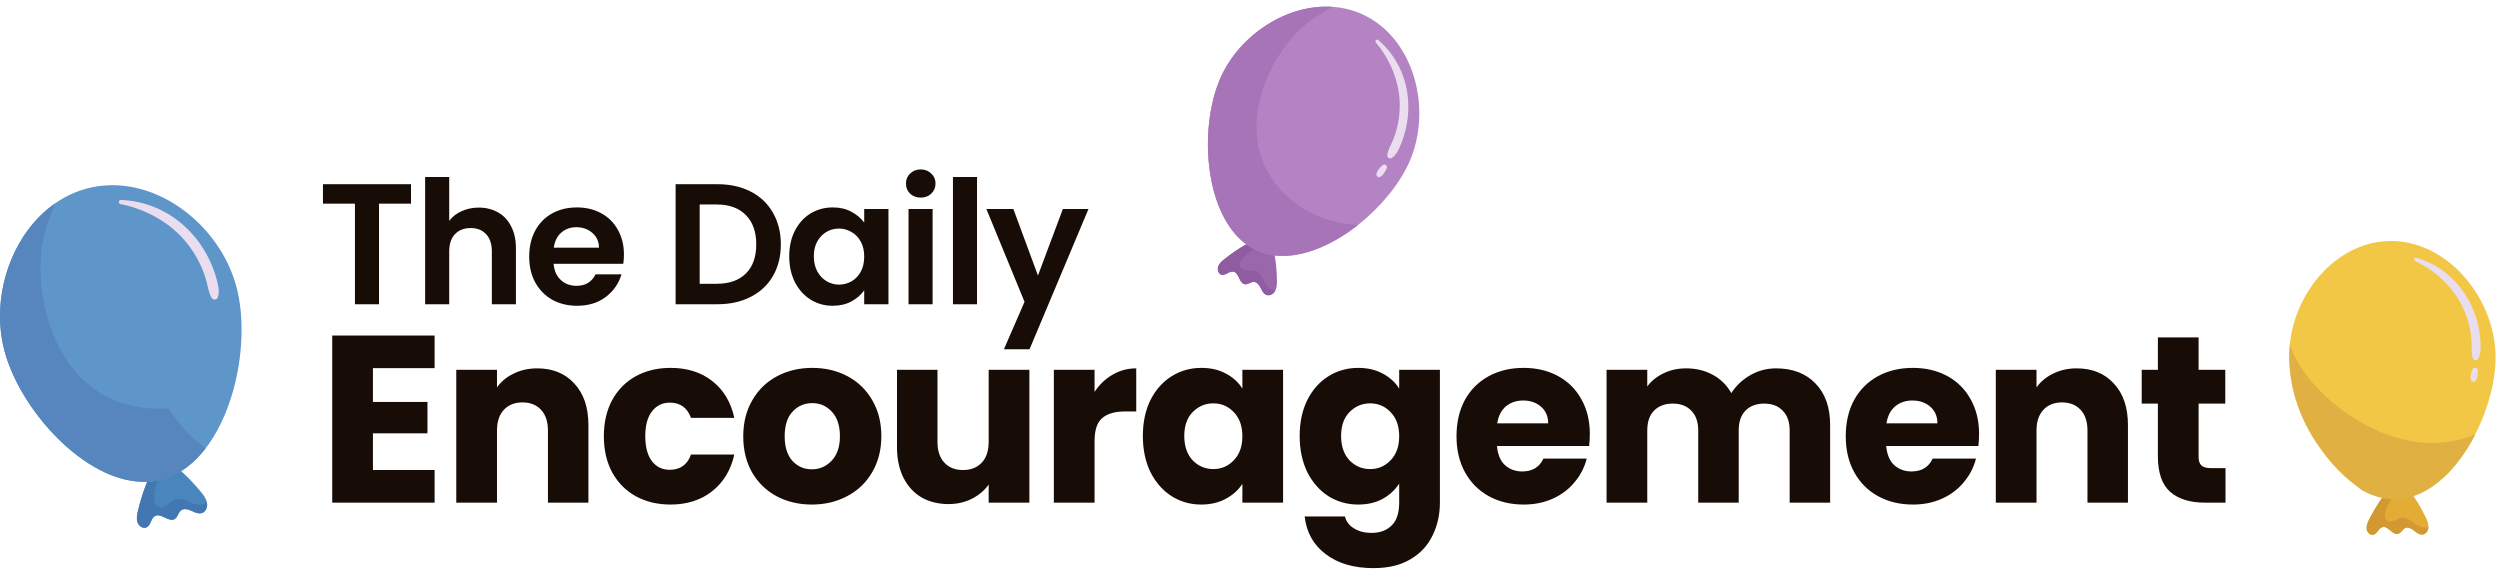
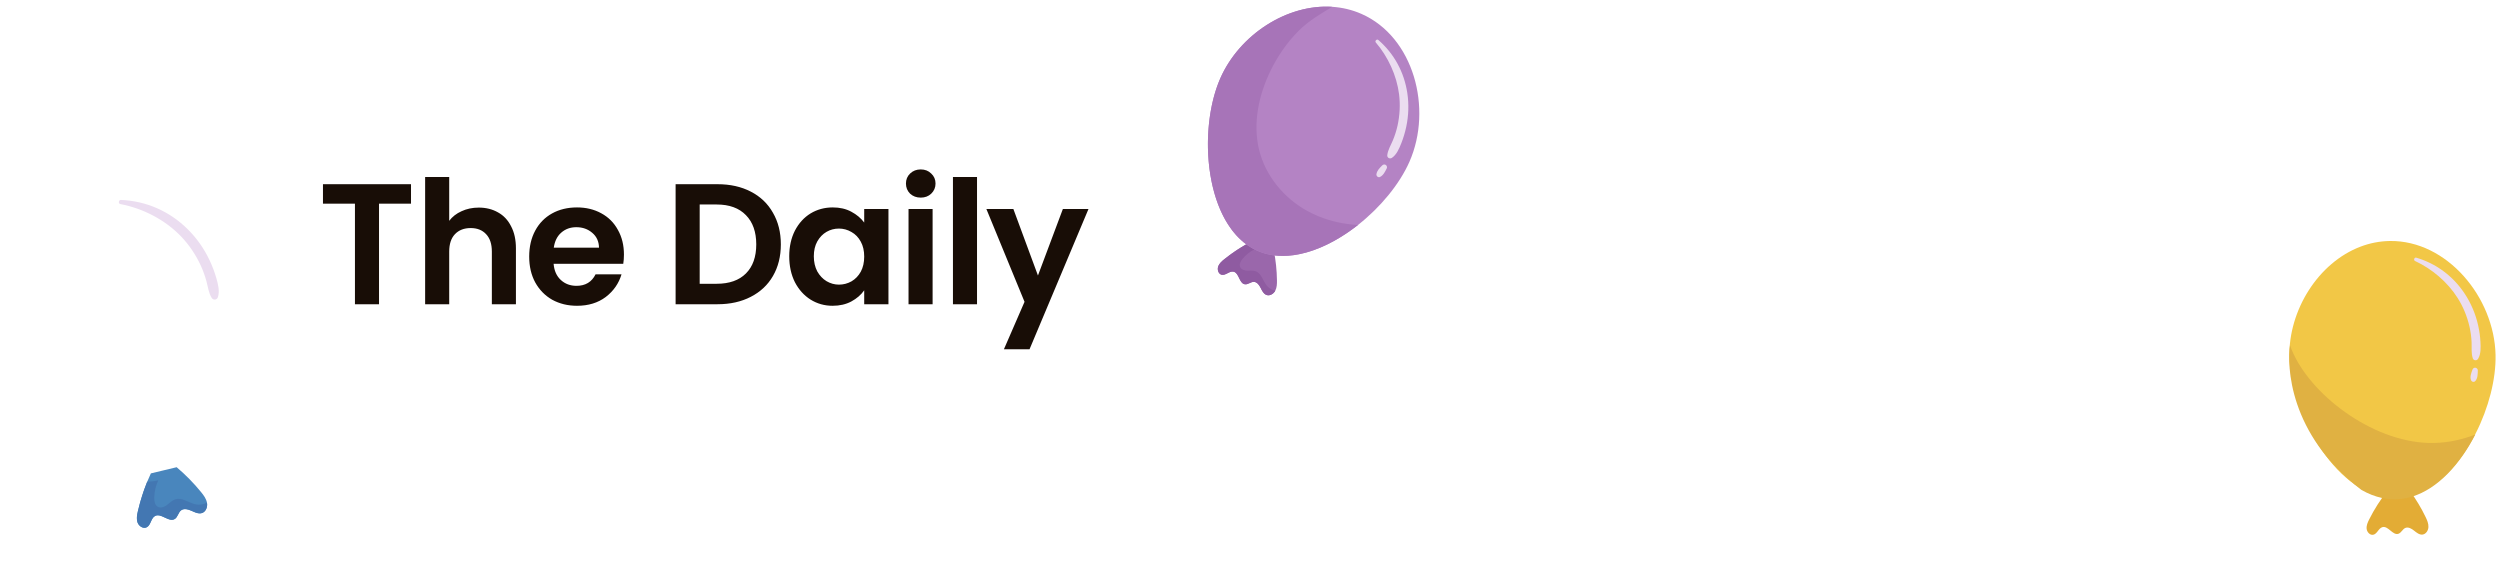
<svg xmlns="http://www.w3.org/2000/svg" width="189" height="44" viewBox="0 0 189 44" fill="none">
  <path d="M183.589 39.849C183.575 40.113 183.398 40.385 183.139 40.414C182.901 40.44 182.691 40.265 182.501 40.114C182.312 39.962 182.063 39.819 181.843 39.913C181.631 40.004 181.537 40.282 181.318 40.354C180.889 40.494 180.553 39.738 180.116 39.85C179.969 39.888 179.871 40.012 179.773 40.137C179.674 40.265 179.574 40.392 179.424 40.426C179.181 40.481 178.95 40.239 178.919 39.988C178.888 39.737 178.996 39.494 179.109 39.27C179.494 38.505 179.951 37.776 180.488 37.112L181.398 37.125L182.206 37.137C182.655 37.751 183.049 38.407 183.379 39.094C183.494 39.332 183.603 39.586 183.589 39.849Z" fill="#E3AC35" />
-   <path d="M183.214 40.398C183.19 40.406 183.165 40.411 183.139 40.414C182.901 40.44 182.691 40.265 182.501 40.114C182.322 39.971 182.09 39.834 181.88 39.899C181.867 39.903 181.855 39.908 181.843 39.913C181.631 40.004 181.537 40.282 181.318 40.353C181.316 40.354 181.314 40.355 181.312 40.355C180.886 40.487 180.551 39.739 180.116 39.85C180.11 39.852 180.105 39.853 180.099 39.855C179.961 39.897 179.867 40.017 179.773 40.137C179.68 40.257 179.586 40.377 179.45 40.419C179.441 40.422 179.432 40.424 179.424 40.426C179.209 40.475 179.005 40.291 178.938 40.075C178.929 40.047 178.923 40.017 178.919 39.988C178.888 39.737 178.997 39.494 179.109 39.27C179.406 38.681 179.745 38.112 180.131 37.579C180.368 37.628 180.608 37.659 180.85 37.67C180.626 37.949 180.456 38.265 180.346 38.666C180.285 38.887 180.261 39.16 180.428 39.317C180.563 39.444 180.767 39.44 180.947 39.384C180.977 39.375 181.007 39.364 181.035 39.352C181.181 39.291 181.322 39.206 181.472 39.16C181.524 39.144 181.577 39.132 181.632 39.128C182.084 39.095 182.416 39.544 182.821 39.754C183.058 39.876 183.331 39.902 183.589 39.849C183.577 40.087 183.432 40.331 183.214 40.398Z" fill="#D29932" />
  <path d="M188.664 26.835C188.703 28.662 188.14 30.848 187.155 32.777C185.787 35.459 183.606 37.643 181.103 37.674C176.799 37.727 173.171 31.395 173.076 27.028C172.999 23.45 175.266 19.856 178.456 18.646C179.158 18.38 179.905 18.229 180.682 18.219C184.986 18.166 188.57 22.469 188.664 26.835Z" fill="#F2C746" />
  <path d="M182.359 37.544C181.943 37.672 181.516 37.743 181.078 37.748C180.994 37.749 180.91 37.748 180.826 37.744C180.584 37.733 180.344 37.702 180.107 37.653C179.559 37.539 179.027 37.326 178.516 37.033C172.993 32.819 172.905 27.612 173.124 26.099C174.264 29.427 178.811 33.126 183.205 33.466C184.306 33.551 185.412 33.409 186.466 33.083C186.69 33.014 186.912 32.937 187.131 32.851C186.002 35.064 184.32 36.938 182.359 37.544Z" fill="#E0B142" />
  <path d="M182.578 19.732C183.852 20.321 185.026 21.317 185.788 22.513C186.213 23.18 186.516 23.923 186.693 24.695C186.781 25.078 186.833 25.468 186.852 25.86C186.871 26.26 186.814 26.697 186.941 27.083C187.004 27.273 187.247 27.285 187.345 27.123C187.565 26.756 187.546 26.259 187.522 25.843C187.499 25.424 187.438 25.005 187.347 24.595C187.155 23.734 186.803 22.906 186.313 22.174C185.428 20.853 184.175 19.926 182.67 19.48C182.524 19.436 182.438 19.668 182.578 19.732Z" fill="#EBDDF0" />
  <path d="M186.913 27.958C186.829 28.199 186.71 28.477 186.807 28.733C186.858 28.869 187.028 28.92 187.13 28.809C187.325 28.596 187.313 28.276 187.324 28.002C187.328 27.898 187.231 27.807 187.136 27.799C187.025 27.789 186.949 27.856 186.913 27.958Z" fill="#EBDDF0" />
  <path d="M15.647 38.006C15.702 38.31 15.574 38.67 15.29 38.778C15.027 38.876 14.743 38.737 14.488 38.621C14.232 38.503 13.913 38.411 13.69 38.582C13.474 38.746 13.442 39.089 13.214 39.234C12.987 39.378 12.725 39.252 12.461 39.127C12.206 39.005 11.948 38.883 11.72 39.008C11.405 39.179 11.41 39.7 11.091 39.862C10.832 39.995 10.506 39.785 10.403 39.509C10.301 39.234 10.359 38.926 10.426 38.639C10.655 37.658 10.977 36.698 11.406 35.788L12.438 35.541L13.355 35.321C14.028 35.89 14.648 36.522 15.206 37.208C15.4 37.446 15.591 37.703 15.647 38.006Z" fill="#4986BD" />
  <path d="M10.921 39.903C10.704 39.903 10.484 39.727 10.403 39.509C10.363 39.401 10.348 39.289 10.348 39.175C10.348 38.996 10.385 38.814 10.426 38.639C10.603 37.883 10.834 37.139 11.127 36.422C11.409 36.409 11.688 36.375 11.965 36.318C11.786 36.7 11.679 37.108 11.662 37.596C11.652 37.864 11.698 38.181 11.929 38.312C11.996 38.349 12.068 38.366 12.142 38.366C12.309 38.366 12.485 38.282 12.625 38.177C12.826 38.026 13.002 37.83 13.24 37.751C13.322 37.723 13.405 37.71 13.488 37.71C13.906 37.71 14.322 38.017 14.753 38.119C14.846 38.141 14.941 38.151 15.035 38.151C15.245 38.151 15.455 38.1 15.647 38.007C15.655 38.053 15.659 38.1 15.659 38.148C15.659 38.414 15.531 38.687 15.289 38.778C15.227 38.801 15.163 38.811 15.098 38.811C14.893 38.811 14.681 38.71 14.488 38.621C14.333 38.55 14.156 38.488 13.99 38.488C13.882 38.488 13.778 38.515 13.689 38.582C13.474 38.746 13.442 39.089 13.214 39.234C13.142 39.279 13.067 39.298 12.988 39.298C12.821 39.298 12.641 39.213 12.461 39.127C12.282 39.041 12.101 38.956 11.929 38.956C11.857 38.956 11.787 38.971 11.719 39.008C11.405 39.179 11.41 39.7 11.091 39.862C11.037 39.89 10.978 39.903 10.921 39.903Z" fill="#4377B2" />
-   <path d="M17.892 21.75C18.428 23.815 18.376 26.463 17.781 28.94C16.954 32.382 15.074 35.493 12.251 36.25C7.398 37.55 1.598 31.397 0.319 26.46C-0.729 22.415 0.87 17.676 4.152 15.382C4.875 14.876 5.679 14.49 6.555 14.255C11.408 12.954 16.614 16.813 17.892 21.75Z" fill="#5E96C9" />
-   <path d="M10.89 36.427C6.368 36.427 1.48 30.942 0.319 26.46C0.104 25.627 0 24.764 0 23.899C0.001 20.566 1.546 17.204 4.152 15.382L4.146 15.397C3.714 16.575 3.282 17.643 3.137 18.91C2.976 20.326 3.067 21.77 3.37 23.161C3.879 25.497 5.002 27.771 6.872 29.221C8.32 30.345 10.147 30.902 11.973 30.902C12.223 30.902 12.473 30.891 12.722 30.87C13.527 32.09 14.483 33.147 15.547 33.895C14.657 35.05 13.555 35.901 12.251 36.25C12.156 36.275 12.061 36.298 11.965 36.318C11.688 36.375 11.409 36.409 11.127 36.422C11.048 36.425 10.969 36.427 10.89 36.427Z" fill="#5785BD" />
  <path d="M9.098 15.428C10.794 15.748 12.479 16.614 13.686 17.873C14.29 18.502 14.785 19.237 15.157 20.03C15.343 20.427 15.491 20.841 15.608 21.264C15.721 21.677 15.773 22.16 16.007 22.525C16.131 22.718 16.402 22.678 16.474 22.463C16.623 22.018 16.485 21.488 16.362 21.052C16.23 20.581 16.054 20.122 15.847 19.68C15.44 18.813 14.882 18.017 14.206 17.344C12.825 15.971 11.065 15.194 9.14 15.115C8.967 15.108 8.923 15.395 9.098 15.428Z" fill="#EBDDF0" />
  <path d="M96.41 21.976C96.286 22.21 96.009 22.385 95.761 22.304C95.532 22.229 95.415 21.982 95.305 21.766C95.197 21.548 95.031 21.314 94.79 21.309C94.558 21.304 94.354 21.518 94.124 21.493C93.895 21.468 93.786 21.241 93.675 21.014C93.568 20.794 93.46 20.574 93.241 20.534C92.938 20.481 92.665 20.834 92.365 20.772C92.12 20.722 92.013 20.404 92.09 20.163C92.168 19.922 92.37 19.746 92.568 19.589C93.243 19.05 93.969 18.575 94.741 18.193L95.566 18.583L96.298 18.929C96.448 19.675 96.528 20.437 96.538 21.2C96.542 21.465 96.534 21.741 96.41 21.976Z" fill="#9A67AB" />
  <path d="M95.731 22.293C95.522 22.207 95.41 21.972 95.305 21.765C95.218 21.592 95.095 21.407 94.926 21.338C94.884 21.32 94.838 21.31 94.79 21.309C94.558 21.304 94.354 21.518 94.124 21.493C94.091 21.489 94.059 21.481 94.03 21.469C93.862 21.4 93.769 21.207 93.675 21.014C93.581 20.82 93.486 20.626 93.314 20.556C93.291 20.546 93.267 20.539 93.241 20.534C92.938 20.48 92.665 20.834 92.365 20.772C92.346 20.768 92.326 20.762 92.308 20.755C92.104 20.671 92.019 20.385 92.091 20.163C92.096 20.145 92.102 20.128 92.109 20.11C92.198 19.896 92.385 19.734 92.568 19.589C93.088 19.173 93.639 18.797 94.218 18.47C94.413 18.614 94.618 18.742 94.835 18.852C94.512 19.013 94.223 19.231 93.953 19.55C93.804 19.727 93.666 19.966 93.752 20.178C93.796 20.286 93.887 20.358 93.995 20.403C94.087 20.441 94.191 20.459 94.29 20.462C94.505 20.468 94.729 20.432 94.93 20.506C94.938 20.508 94.945 20.511 94.953 20.514C95.361 20.682 95.474 21.216 95.751 21.57C95.871 21.724 96.032 21.839 96.21 21.913C96.275 21.939 96.342 21.961 96.41 21.976C96.286 22.21 96.009 22.385 95.761 22.304C95.751 22.3 95.741 22.297 95.731 22.293Z" fill="#8F5BA1" />
  <path d="M106.558 12.219C105.819 13.901 104.378 15.66 102.662 17.009C100.277 18.886 97.361 19.972 95.064 18.961C91.113 17.223 90.488 9.944 92.253 5.924C93.7 2.63 97.291 0.294 100.715 0.515C101.469 0.564 102.215 0.737 102.927 1.051C106.878 2.789 108.323 8.199 106.558 12.219Z" fill="#B483C4" />
  <path d="M95.163 19.003C95.13 18.989 95.096 18.976 95.064 18.961C94.986 18.927 94.91 18.89 94.835 18.852C94.618 18.742 94.413 18.614 94.218 18.471C93.678 18.075 93.218 17.559 92.835 16.959C92.232 16.017 91.818 14.863 91.576 13.63C91.078 11.086 91.317 8.2 92.172 6.115C92.199 6.05 92.226 5.986 92.253 5.924C93.7 2.63 97.291 0.294 100.715 0.515L100.703 0.523C99.786 1.084 98.929 1.572 98.158 2.349C97.297 3.217 96.591 4.241 96.055 5.343C95.155 7.193 94.702 9.332 95.186 11.319C95.667 13.291 97.061 14.97 98.819 15.94C99.094 16.092 99.378 16.228 99.668 16.347C100.615 16.736 101.632 16.952 102.662 17.009C102.592 17.064 102.523 17.118 102.453 17.171C101.117 18.183 99.628 18.942 98.182 19.226C97.128 19.432 96.097 19.387 95.163 19.003Z" fill="#A774B8" />
  <path d="M104.013 3.215C104.935 4.292 105.59 5.705 105.77 7.127C105.869 7.915 105.825 8.722 105.653 9.501C105.57 9.877 105.451 10.245 105.304 10.602C105.156 10.966 104.92 11.335 104.878 11.731C104.857 11.931 105.072 12.038 105.229 11.933C105.582 11.698 105.773 11.239 105.927 10.858C106.094 10.444 106.221 10.013 106.314 9.578C106.492 8.743 106.52 7.875 106.393 7.035C106.153 5.447 105.399 4.064 104.204 3.023C104.09 2.923 103.913 3.099 104.013 3.215Z" fill="#EBDDF0" />
  <path d="M104.484 12.516C104.3 12.705 104.095 12.898 104.058 13.173C104.039 13.316 104.193 13.445 104.327 13.379C104.59 13.249 104.712 12.975 104.841 12.723C104.889 12.63 104.836 12.509 104.753 12.462C104.657 12.406 104.558 12.438 104.484 12.516Z" fill="#EBDDF0" />
-   <path d="M28.194 27.83V30.386H32.316V32.762H28.194V35.534H32.856V38H25.116V25.364H32.856V27.83H28.194ZM40.614 27.848C41.79 27.848 42.726 28.232 43.422 29C44.13 29.756 44.484 30.8 44.484 32.132V38H41.424V32.546C41.424 31.874 41.25 31.352 40.902 30.98C40.554 30.608 40.086 30.422 39.498 30.422C38.91 30.422 38.442 30.608 38.094 30.98C37.746 31.352 37.572 31.874 37.572 32.546V38H34.494V27.956H37.572V29.288C37.884 28.844 38.304 28.496 38.832 28.244C39.36 27.98 39.954 27.848 40.614 27.848ZM45.651 32.978C45.651 31.934 45.861 31.022 46.281 30.242C46.713 29.462 47.307 28.862 48.063 28.442C48.831 28.022 49.707 27.812 50.691 27.812C51.951 27.812 53.001 28.142 53.841 28.802C54.693 29.462 55.251 30.392 55.515 31.592H52.239C51.963 30.824 51.429 30.44 50.637 30.44C50.073 30.44 49.623 30.662 49.287 31.106C48.951 31.538 48.783 32.162 48.783 32.978C48.783 33.794 48.951 34.424 49.287 34.868C49.623 35.3 50.073 35.516 50.637 35.516C51.429 35.516 51.963 35.132 52.239 34.364H55.515C55.251 35.54 54.693 36.464 53.841 37.136C52.989 37.808 51.939 38.144 50.691 38.144C49.707 38.144 48.831 37.934 48.063 37.514C47.307 37.094 46.713 36.494 46.281 35.714C45.861 34.934 45.651 34.022 45.651 32.978ZM61.374 38.144C60.39 38.144 59.502 37.934 58.71 37.514C57.93 37.094 57.312 36.494 56.856 35.714C56.412 34.934 56.19 34.022 56.19 32.978C56.19 31.946 56.418 31.04 56.874 30.26C57.33 29.468 57.954 28.862 58.746 28.442C59.538 28.022 60.426 27.812 61.41 27.812C62.394 27.812 63.282 28.022 64.074 28.442C64.866 28.862 65.49 29.468 65.946 30.26C66.402 31.04 66.63 31.946 66.63 32.978C66.63 34.01 66.396 34.922 65.928 35.714C65.472 36.494 64.842 37.094 64.038 37.514C63.246 37.934 62.358 38.144 61.374 38.144ZM61.374 35.48C61.962 35.48 62.46 35.264 62.868 34.832C63.288 34.4 63.498 33.782 63.498 32.978C63.498 32.174 63.294 31.556 62.886 31.124C62.49 30.692 61.998 30.476 61.41 30.476C60.81 30.476 60.312 30.692 59.916 31.124C59.52 31.544 59.322 32.162 59.322 32.978C59.322 33.782 59.514 34.4 59.898 34.832C60.294 35.264 60.786 35.48 61.374 35.48ZM77.821 27.956V38H74.743V36.632C74.431 37.076 74.005 37.436 73.465 37.712C72.937 37.976 72.349 38.108 71.701 38.108C70.933 38.108 70.255 37.94 69.667 37.604C69.079 37.256 68.623 36.758 68.299 36.11C67.975 35.462 67.813 34.7 67.813 33.824V27.956H70.873V33.41C70.873 34.082 71.047 34.604 71.395 34.976C71.743 35.348 72.211 35.534 72.799 35.534C73.399 35.534 73.873 35.348 74.221 34.976C74.569 34.604 74.743 34.082 74.743 33.41V27.956H77.821ZM82.749 29.63C83.109 29.078 83.559 28.646 84.1 28.334C84.639 28.01 85.24 27.848 85.9 27.848V31.106H85.053C84.285 31.106 83.71 31.274 83.326 31.61C82.942 31.934 82.749 32.51 82.749 33.338V38H79.671V27.956H82.749V29.63ZM86.399 32.96C86.399 31.928 86.591 31.022 86.975 30.242C87.371 29.462 87.905 28.862 88.577 28.442C89.249 28.022 89.999 27.812 90.827 27.812C91.535 27.812 92.153 27.956 92.681 28.244C93.221 28.532 93.635 28.91 93.923 29.378V27.956H97.001V38H93.923V36.578C93.623 37.046 93.203 37.424 92.663 37.712C92.135 38 91.517 38.144 90.809 38.144C89.993 38.144 89.249 37.934 88.577 37.514C87.905 37.082 87.371 36.476 86.975 35.696C86.591 34.904 86.399 33.992 86.399 32.96ZM93.923 32.978C93.923 32.21 93.707 31.604 93.275 31.16C92.855 30.716 92.339 30.494 91.727 30.494C91.115 30.494 90.593 30.716 90.161 31.16C89.741 31.592 89.531 32.192 89.531 32.96C89.531 33.728 89.741 34.34 90.161 34.796C90.593 35.24 91.115 35.462 91.727 35.462C92.339 35.462 92.855 35.24 93.275 34.796C93.707 34.352 93.923 33.746 93.923 32.978ZM102.683 27.812C103.391 27.812 104.009 27.956 104.537 28.244C105.077 28.532 105.491 28.91 105.779 29.378V27.956H108.857V37.982C108.857 38.906 108.671 39.74 108.299 40.484C107.939 41.24 107.381 41.84 106.625 42.284C105.881 42.728 104.951 42.95 103.835 42.95C102.347 42.95 101.141 42.596 100.217 41.888C99.293 41.192 98.766 40.244 98.633 39.044H101.675C101.771 39.428 101.999 39.728 102.359 39.944C102.719 40.172 103.163 40.286 103.691 40.286C104.327 40.286 104.831 40.1 105.203 39.728C105.587 39.368 105.779 38.786 105.779 37.982V36.56C105.479 37.028 105.065 37.412 104.537 37.712C104.009 38 103.391 38.144 102.683 38.144C101.855 38.144 101.105 37.934 100.433 37.514C99.761 37.082 99.228 36.476 98.832 35.696C98.448 34.904 98.255 33.992 98.255 32.96C98.255 31.928 98.448 31.022 98.832 30.242C99.228 29.462 99.761 28.862 100.433 28.442C101.105 28.022 101.855 27.812 102.683 27.812ZM105.779 32.978C105.779 32.21 105.563 31.604 105.131 31.16C104.711 30.716 104.195 30.494 103.583 30.494C102.971 30.494 102.449 30.716 102.017 31.16C101.597 31.592 101.387 32.192 101.387 32.96C101.387 33.728 101.597 34.34 102.017 34.796C102.449 35.24 102.971 35.462 103.583 35.462C104.195 35.462 104.711 35.24 105.131 34.796C105.563 34.352 105.779 33.746 105.779 32.978ZM120.192 32.816C120.192 33.104 120.174 33.404 120.138 33.716H113.172C113.22 34.34 113.418 34.82 113.766 35.156C114.126 35.48 114.564 35.642 115.08 35.642C115.848 35.642 116.382 35.318 116.682 34.67H119.958C119.79 35.33 119.484 35.924 119.04 36.452C118.608 36.98 118.062 37.394 117.402 37.694C116.742 37.994 116.004 38.144 115.188 38.144C114.204 38.144 113.328 37.934 112.56 37.514C111.792 37.094 111.192 36.494 110.76 35.714C110.328 34.934 110.112 34.022 110.112 32.978C110.112 31.934 110.322 31.022 110.742 30.242C111.174 29.462 111.774 28.862 112.542 28.442C113.31 28.022 114.192 27.812 115.188 27.812C116.16 27.812 117.024 28.016 117.78 28.424C118.536 28.832 119.124 29.414 119.544 30.17C119.976 30.926 120.192 31.808 120.192 32.816ZM117.042 32.006C117.042 31.478 116.862 31.058 116.502 30.746C116.142 30.434 115.692 30.278 115.152 30.278C114.636 30.278 114.198 30.428 113.838 30.728C113.49 31.028 113.274 31.454 113.19 32.006H117.042ZM134.272 27.848C135.52 27.848 136.51 28.226 137.242 28.982C137.986 29.738 138.358 30.788 138.358 32.132V38H135.298V32.546C135.298 31.898 135.124 31.4 134.776 31.052C134.44 30.692 133.972 30.512 133.372 30.512C132.772 30.512 132.298 30.692 131.95 31.052C131.614 31.4 131.446 31.898 131.446 32.546V38H128.386V32.546C128.386 31.898 128.212 31.4 127.864 31.052C127.528 30.692 127.06 30.512 126.46 30.512C125.86 30.512 125.386 30.692 125.038 31.052C124.702 31.4 124.534 31.898 124.534 32.546V38H121.456V27.956H124.534V29.216C124.846 28.796 125.254 28.466 125.758 28.226C126.262 27.974 126.832 27.848 127.468 27.848C128.224 27.848 128.896 28.01 129.484 28.334C130.084 28.658 130.552 29.12 130.888 29.72C131.236 29.168 131.71 28.718 132.31 28.37C132.91 28.022 133.564 27.848 134.272 27.848ZM149.619 32.816C149.619 33.104 149.601 33.404 149.565 33.716H142.599C142.647 34.34 142.845 34.82 143.193 35.156C143.553 35.48 143.991 35.642 144.507 35.642C145.275 35.642 145.809 35.318 146.109 34.67H149.385C149.217 35.33 148.911 35.924 148.467 36.452C148.035 36.98 147.489 37.394 146.829 37.694C146.169 37.994 145.431 38.144 144.615 38.144C143.631 38.144 142.755 37.934 141.987 37.514C141.219 37.094 140.619 36.494 140.187 35.714C139.755 34.934 139.539 34.022 139.539 32.978C139.539 31.934 139.749 31.022 140.169 30.242C140.601 29.462 141.201 28.862 141.969 28.442C142.737 28.022 143.619 27.812 144.615 27.812C145.587 27.812 146.451 28.016 147.207 28.424C147.963 28.832 148.551 29.414 148.971 30.17C149.403 30.926 149.619 31.808 149.619 32.816ZM146.469 32.006C146.469 31.478 146.289 31.058 145.929 30.746C145.569 30.434 145.119 30.278 144.579 30.278C144.063 30.278 143.625 30.428 143.265 30.728C142.917 31.028 142.701 31.454 142.617 32.006H146.469ZM157.003 27.848C158.179 27.848 159.115 28.232 159.811 29C160.519 29.756 160.873 30.8 160.873 32.132V38H157.813V32.546C157.813 31.874 157.639 31.352 157.291 30.98C156.943 30.608 156.475 30.422 155.887 30.422C155.299 30.422 154.831 30.608 154.483 30.98C154.135 31.352 153.961 31.874 153.961 32.546V38H150.883V27.956H153.961V29.288C154.273 28.844 154.693 28.496 155.221 28.244C155.749 27.98 156.343 27.848 157.003 27.848ZM168.249 35.39V38H166.683C165.567 38 164.697 37.73 164.073 37.19C163.449 36.638 163.137 35.744 163.137 34.508V30.512H161.913V27.956H163.137V25.508H166.215V27.956H168.231V30.512H166.215V34.544C166.215 34.844 166.287 35.06 166.431 35.192C166.575 35.324 166.815 35.39 167.151 35.39H168.249Z" fill="#180D06" />
  <path d="M31.072 13.926V15.395H28.654V23H26.834V15.395H24.416V13.926H31.072ZM36.196 15.694C36.742 15.694 37.227 15.815 37.652 16.058C38.077 16.292 38.406 16.643 38.64 17.111C38.883 17.57 39.004 18.125 39.004 18.775V23H37.184V19.022C37.184 18.45 37.041 18.012 36.755 17.709C36.469 17.397 36.079 17.241 35.585 17.241C35.082 17.241 34.684 17.397 34.389 17.709C34.103 18.012 33.96 18.45 33.96 19.022V23H32.14V13.38H33.96V16.695C34.194 16.383 34.506 16.14 34.896 15.967C35.286 15.785 35.719 15.694 36.196 15.694ZM47.17 19.243C47.17 19.503 47.152 19.737 47.118 19.945H41.853C41.896 20.465 42.078 20.872 42.399 21.167C42.719 21.462 43.114 21.609 43.582 21.609C44.258 21.609 44.739 21.319 45.025 20.738H46.988C46.78 21.431 46.381 22.003 45.792 22.454C45.202 22.896 44.479 23.117 43.621 23.117C42.927 23.117 42.303 22.965 41.749 22.662C41.203 22.35 40.774 21.912 40.462 21.349C40.158 20.786 40.007 20.136 40.007 19.399C40.007 18.654 40.158 17.999 40.462 17.436C40.765 16.873 41.19 16.439 41.736 16.136C42.282 15.833 42.91 15.681 43.621 15.681C44.305 15.681 44.916 15.828 45.454 16.123C46 16.418 46.42 16.838 46.715 17.384C47.018 17.921 47.17 18.541 47.17 19.243ZM45.285 18.723C45.276 18.255 45.107 17.882 44.778 17.605C44.448 17.319 44.045 17.176 43.569 17.176C43.118 17.176 42.737 17.315 42.425 17.592C42.121 17.861 41.935 18.238 41.866 18.723H45.285ZM54.248 13.926C55.201 13.926 56.037 14.112 56.757 14.485C57.485 14.858 58.044 15.391 58.434 16.084C58.832 16.769 59.032 17.566 59.032 18.476C59.032 19.386 58.832 20.183 58.434 20.868C58.044 21.544 57.485 22.068 56.757 22.441C56.037 22.814 55.201 23 54.248 23H51.076V13.926H54.248ZM54.183 21.453C55.136 21.453 55.873 21.193 56.393 20.673C56.913 20.153 57.173 19.421 57.173 18.476C57.173 17.531 56.913 16.795 56.393 16.266C55.873 15.729 55.136 15.46 54.183 15.46H52.896V21.453H54.183ZM59.666 19.373C59.666 18.645 59.809 17.999 60.095 17.436C60.39 16.873 60.784 16.439 61.278 16.136C61.781 15.833 62.34 15.681 62.955 15.681C63.492 15.681 63.96 15.789 64.359 16.006C64.766 16.223 65.091 16.496 65.334 16.825V15.798H67.167V23H65.334V21.947C65.1 22.285 64.775 22.567 64.359 22.792C63.952 23.009 63.479 23.117 62.942 23.117C62.335 23.117 61.781 22.961 61.278 22.649C60.784 22.337 60.39 21.899 60.095 21.336C59.809 20.764 59.666 20.11 59.666 19.373ZM65.334 19.399C65.334 18.957 65.247 18.58 65.074 18.268C64.901 17.947 64.667 17.705 64.372 17.54C64.077 17.367 63.761 17.28 63.423 17.28C63.085 17.28 62.773 17.362 62.487 17.527C62.201 17.692 61.967 17.934 61.785 18.255C61.612 18.567 61.525 18.94 61.525 19.373C61.525 19.806 61.612 20.188 61.785 20.517C61.967 20.838 62.201 21.085 62.487 21.258C62.782 21.431 63.094 21.518 63.423 21.518C63.761 21.518 64.077 21.436 64.372 21.271C64.667 21.098 64.901 20.855 65.074 20.543C65.247 20.222 65.334 19.841 65.334 19.399ZM69.608 14.94C69.287 14.94 69.018 14.84 68.802 14.641C68.594 14.433 68.49 14.177 68.49 13.874C68.49 13.571 68.594 13.319 68.802 13.12C69.018 12.912 69.287 12.808 69.608 12.808C69.928 12.808 70.193 12.912 70.401 13.12C70.617 13.319 70.726 13.571 70.726 13.874C70.726 14.177 70.617 14.433 70.401 14.641C70.193 14.84 69.928 14.94 69.608 14.94ZM70.505 15.798V23H68.685V15.798H70.505ZM73.863 13.38V23H72.043V13.38H73.863ZM82.291 15.798L77.832 26.406H75.895L77.455 22.818L74.569 15.798H76.61L78.469 20.829L80.354 15.798H82.291Z" fill="#180D06" />
</svg>